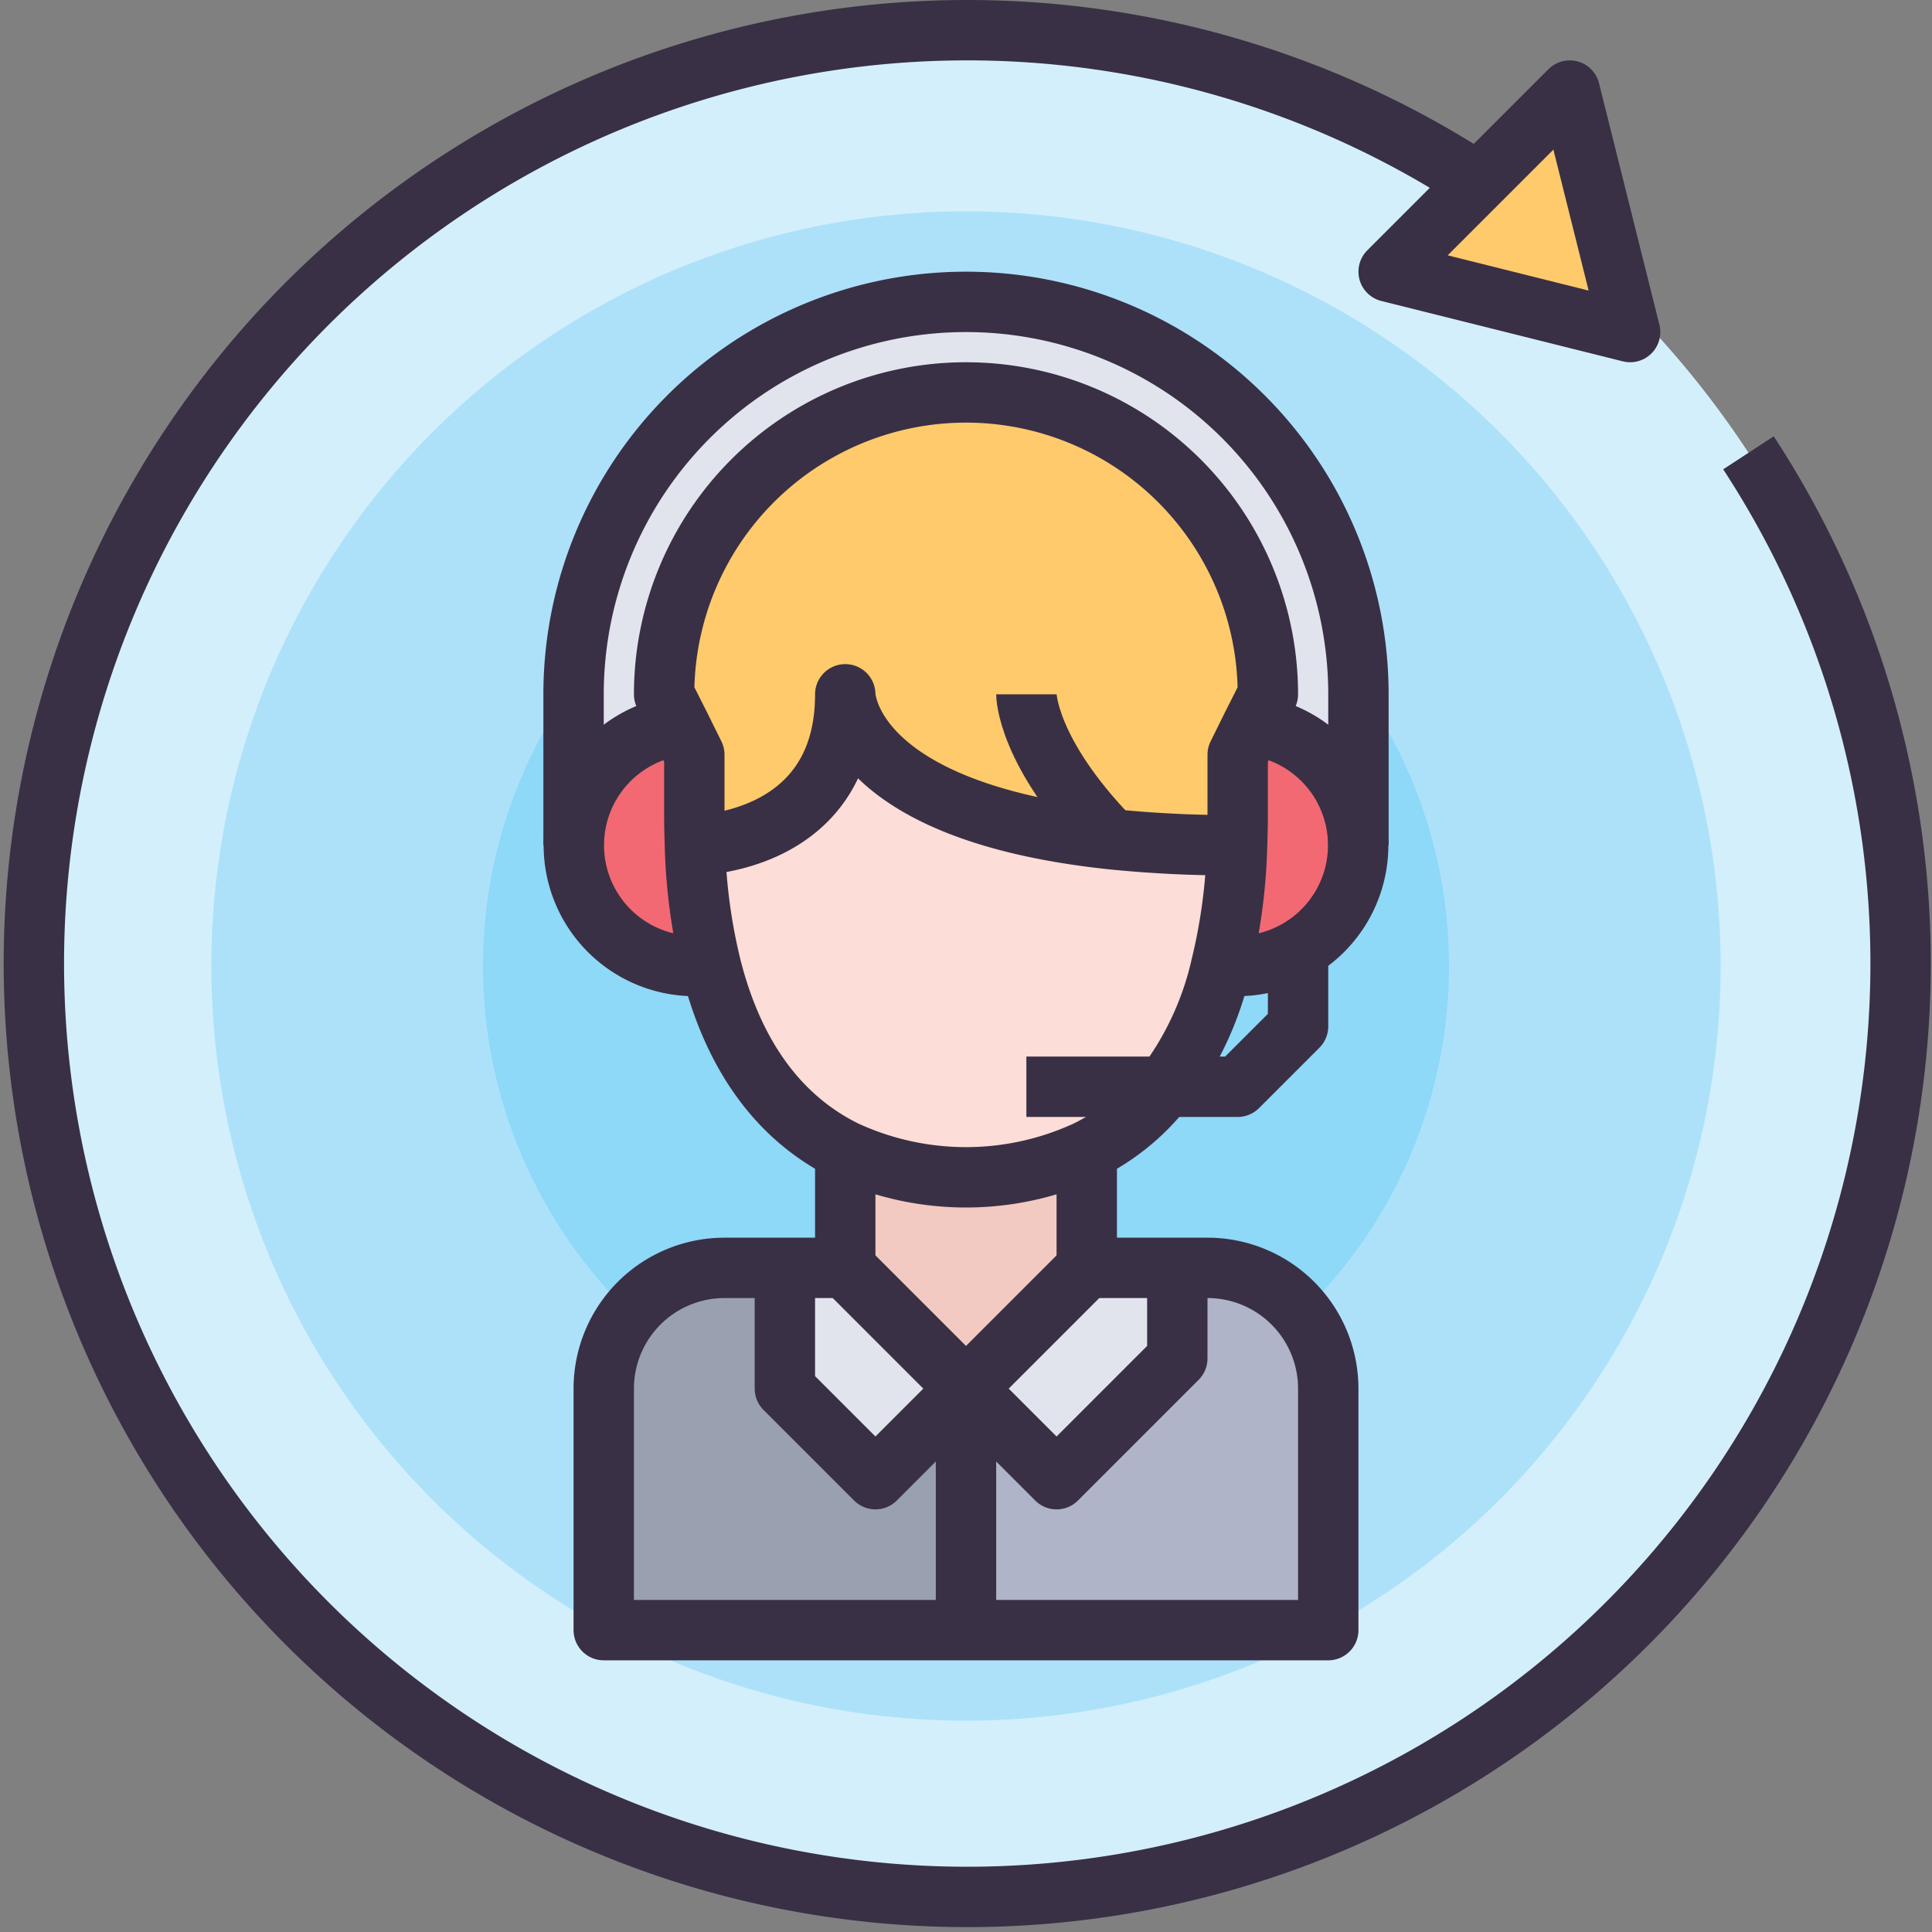
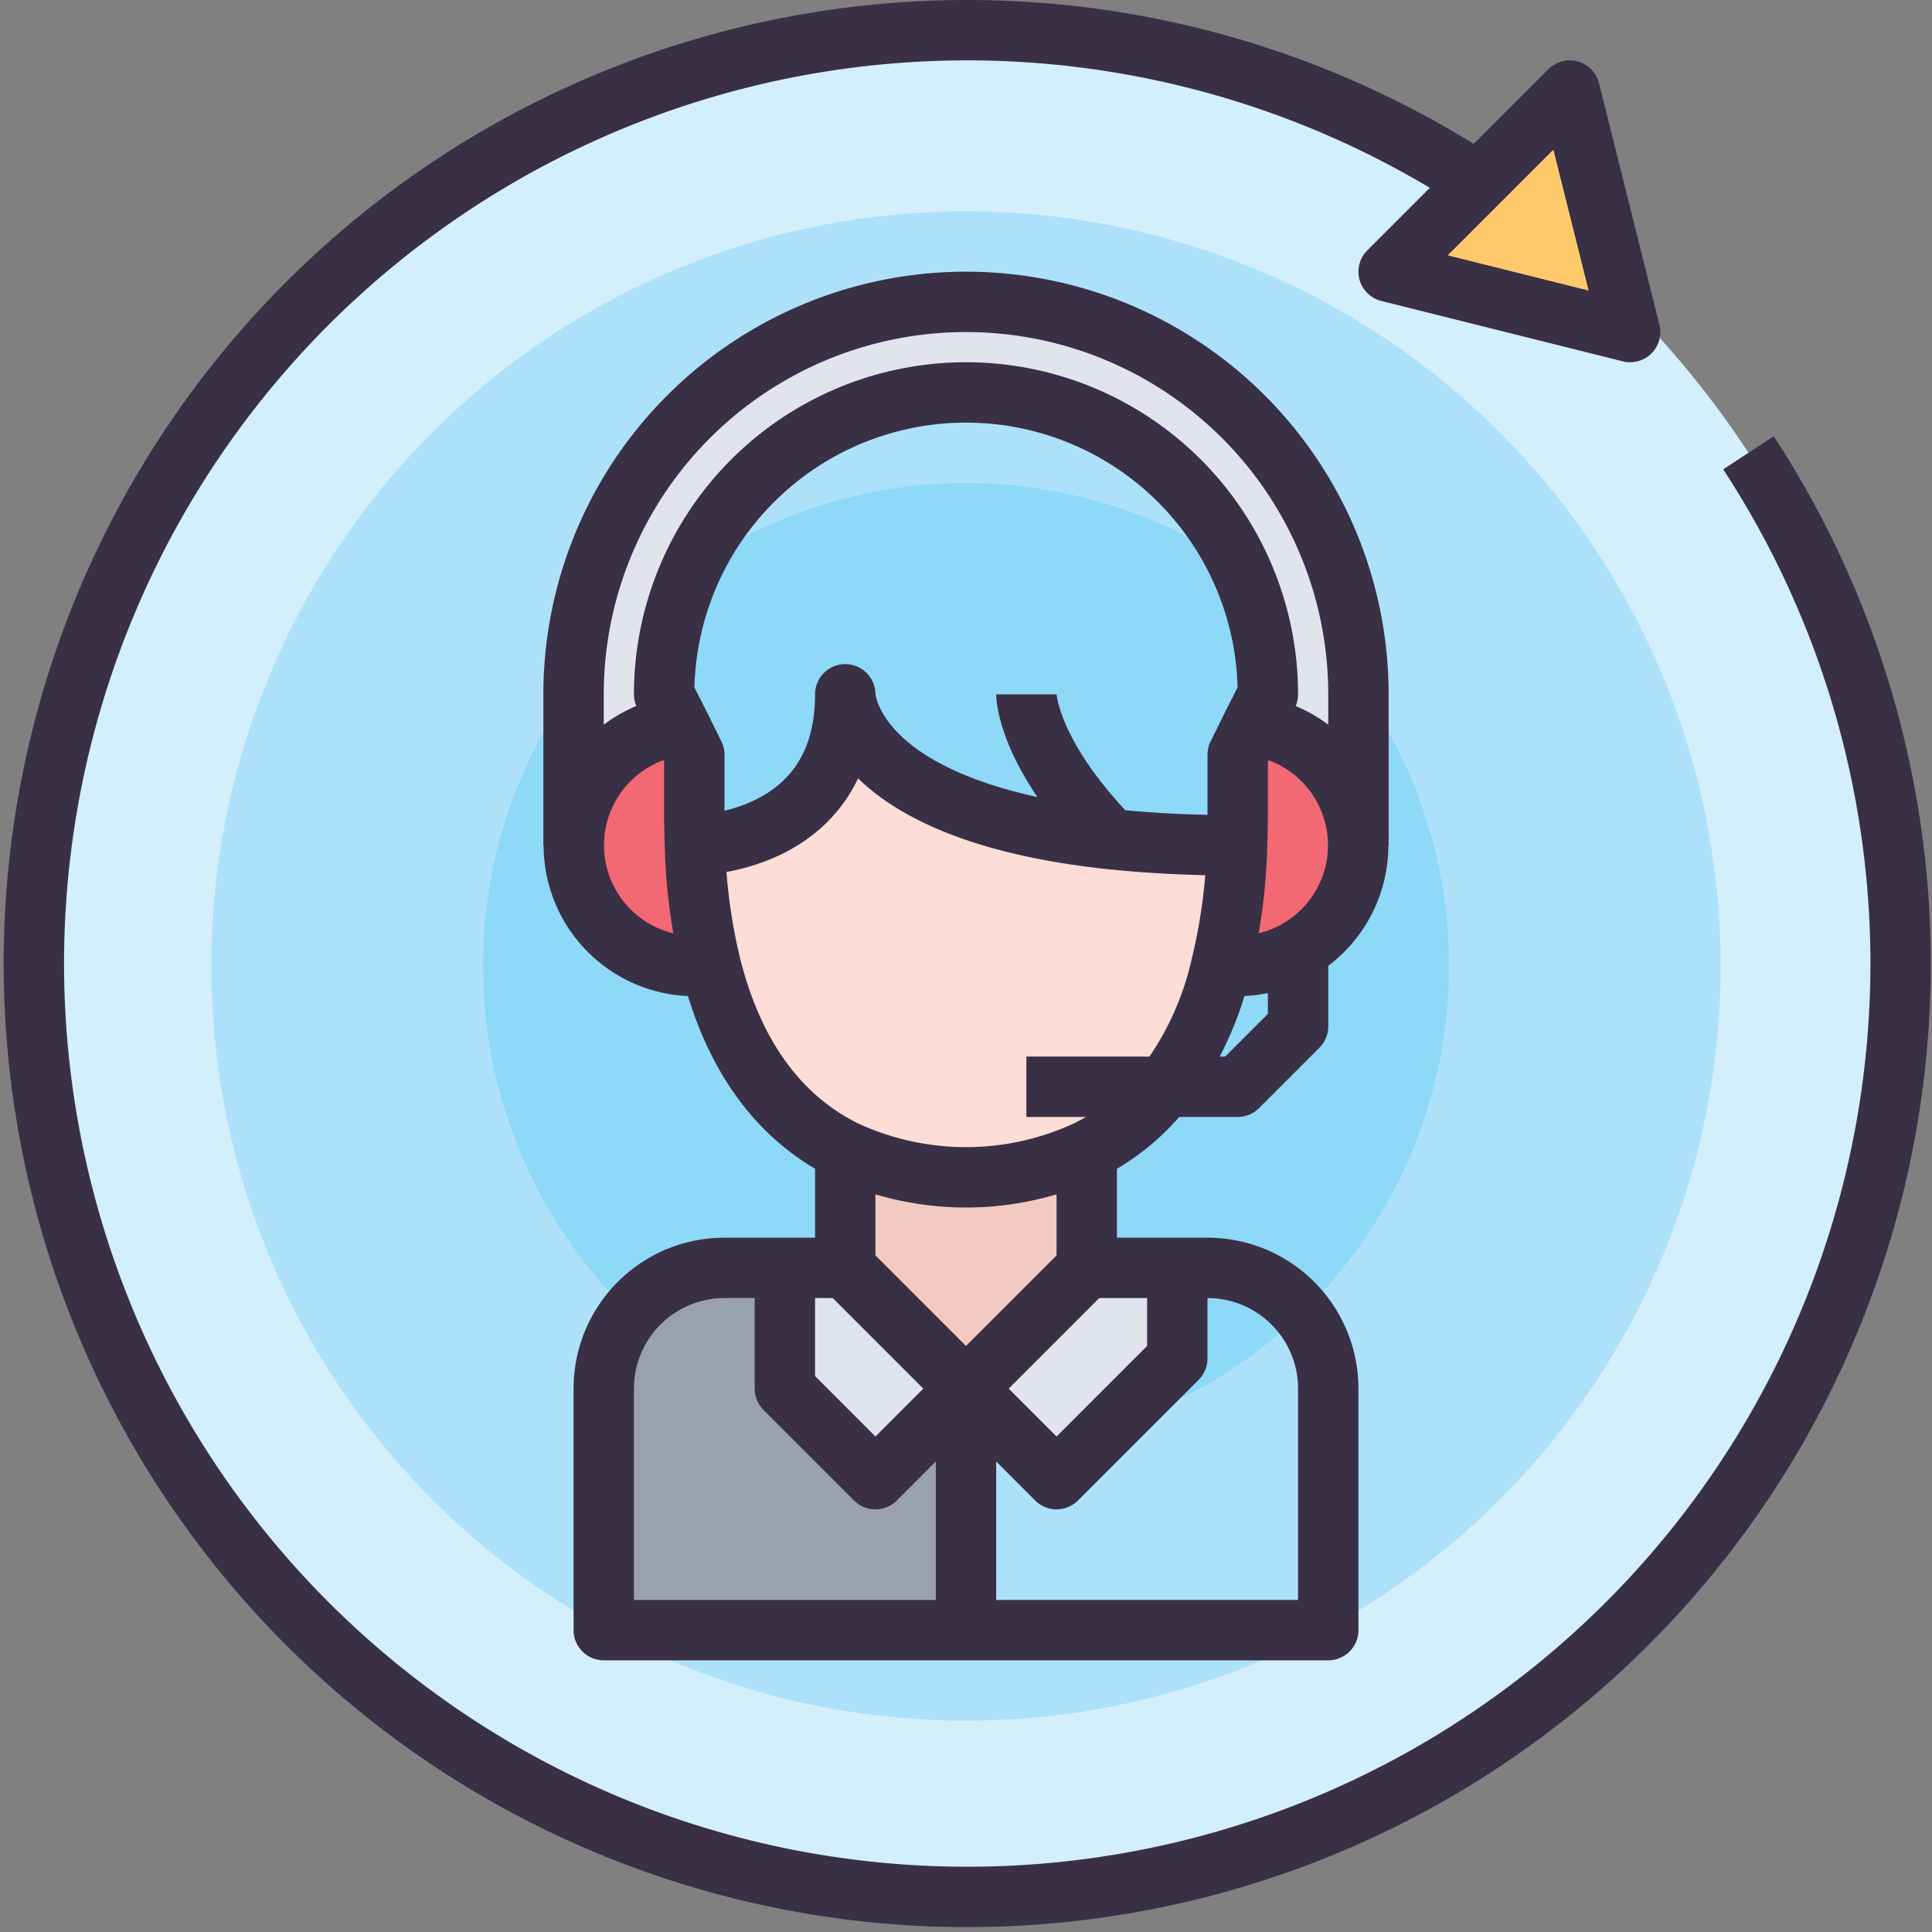
<svg xmlns="http://www.w3.org/2000/svg" viewBox="0 0 64 64">
  <rect x="0" y="0" width="64" height="64" fill="#808080" stroke="none" />
  <defs>
    <style>.cls-1{fill:#d4effc;}.cls-2{fill:#ade1fa;}.cls-3{fill:#8ed8f8;}.cls-4{fill:#e1e4ed;}.cls-5{fill:#afb4c8;}.cls-6{fill:#99a1b1;}.cls-7{fill:#ffca6b;}.cls-8{fill:#f26973;}.cls-9{fill:#f2cac1;}.cls-10{fill:#fdddd7;}.cls-11{fill:none;stroke:#393045;stroke-linejoin:round;stroke-width:2px;}</style>
  </defs>
  <title>18-service</title>
  <g id="_18-service" data-name="18-service">
    <circle class="cls-1" cx="32" cy="32" r="31" />
    <circle class="cls-2" cx="32" cy="32" r="25" />
    <circle class="cls-3" cx="32" cy="32" r="16" />
    <path class="cls-4" d="M45,23v5a4,4,0,0,0-3.52-3.97L42,23a10,10,0,0,0-20,0l.52,1.03A4,4,0,0,0,19,28V23a13,13,0,0,1,26,0Z" />
    <polygon class="cls-4" points="32 46 29 49 26 46 26 42 28 42 32 46" />
    <polygon class="cls-4" points="39 42 39 45 35 49 32 46 36 42 39 42" />
-     <path class="cls-5" d="M44,46v8H32V46l3,3,4-4V42h1A4,4,0,0,1,44,46Z" />
    <path class="cls-6" d="M32,46v8H20V46a4,4,0,0,1,4-4h2v4l3,3Z" />
-     <path class="cls-7" d="M22.52,24.03,22,23a10,10,0,0,1,20,0l-.52,1.03L41,25v2c0,.34-.01.68-.02,1a39.227,39.227,0,0,1-4.17-.2C28,26.86,28,23,28,23c0,4.81-4.63,4.99-4.98,5-.01-.32-.02-.66-.02-1V25Z" />
-     <path class="cls-8" d="M23.02,28a18.921,18.921,0,0,0,.53,4H23a4,4,0,0,1-.48-7.97L23,25v2C23,27.34,23.01,27.68,23.02,28Z" />
+     <path class="cls-8" d="M23.02,28a18.921,18.921,0,0,0,.53,4a4,4,0,0,1-.48-7.97L23,25v2C23,27.34,23.01,27.68,23.02,28Z" />
    <path class="cls-8" d="M43,31.46A3.989,3.989,0,0,1,41,32h-.55a18.921,18.921,0,0,0,.53-4c.01-.32.02-.66.02-1V25l.48-.97A4,4,0,0,1,43,31.46Z" />
    <path class="cls-9" d="M36,38.12V42l-4,4-4-4V38.12a9.531,9.531,0,0,0,8,0Z" />
    <path class="cls-10" d="M40.45,32a10.408,10.408,0,0,1-1.86,4A7.336,7.336,0,0,1,36,38.12a9.531,9.531,0,0,1-8,0c-1.93-.95-3.62-2.81-4.45-6.12a18.921,18.921,0,0,1-.53-4c.35-.01,4.98-.19,4.98-5,0,0,0,3.86,8.81,4.8a39.227,39.227,0,0,0,4.17.2A18.921,18.921,0,0,1,40.45,32Z" />
    <polygon class="cls-7" points="48.96 6.04 52 3 54 11 46 9 48.96 6.04" />
    <path class="cls-11" d="M22.52,24.03,23,25v2c0,.34.01.68.02,1a18.921,18.921,0,0,0,.53,4c.83,3.31,2.52,5.17,4.45,6.12a9.531,9.531,0,0,0,8,0A7.336,7.336,0,0,0,38.59,36a10.408,10.408,0,0,0,1.86-4,18.921,18.921,0,0,0,.53-4c.01-.32.02-.66.02-1V25l.48-.97L42,23a10,10,0,0,0-20,0Z" />
    <path class="cls-11" d="M23,28h.02c.35-.01,4.98-.19,4.98-5,0,0,0,3.86,8.81,4.8a39.227,39.227,0,0,0,4.17.2H41" />
    <path class="cls-11" d="M34,23s0,1.91,2.81,4.8c.06.06.12.13.19.2" />
    <path class="cls-11" d="M41,24a3.866,3.866,0,0,1,.48.03A4,4,0,0,1,41,32H40" />
    <path class="cls-11" d="M23,24a3.866,3.866,0,0,0-.48.03A4,4,0,0,0,23,32h1" />
    <path class="cls-11" d="M45,28V23a13,13,0,0,0-26,0v5" />
    <polyline class="cls-11" points="43 31 43 31.46 43 34 41 36 38.59 36 34 36" />
    <path class="cls-11" d="M36,38v4h4a4,4,0,0,1,4,4v8H20V46a4,4,0,0,1,4-4h4V38" />
    <polyline class="cls-11" points="36 42 32 46 28 42" />
    <polyline class="cls-11" points="39 42 39 45 35 49 32 46 29 49 26 46 26 42" />
    <line class="cls-11" x1="32" y1="46" x2="32" y2="54" />
    <path class="cls-11" d="M57.92,15a30.919,30.919,0,1,1-8.96-8.96c.01.01.03.02.04.03" />
    <polygon class="cls-11" points="46 9 48.96 6.04 52 3 54 11 46 9" />
  </g>
</svg>